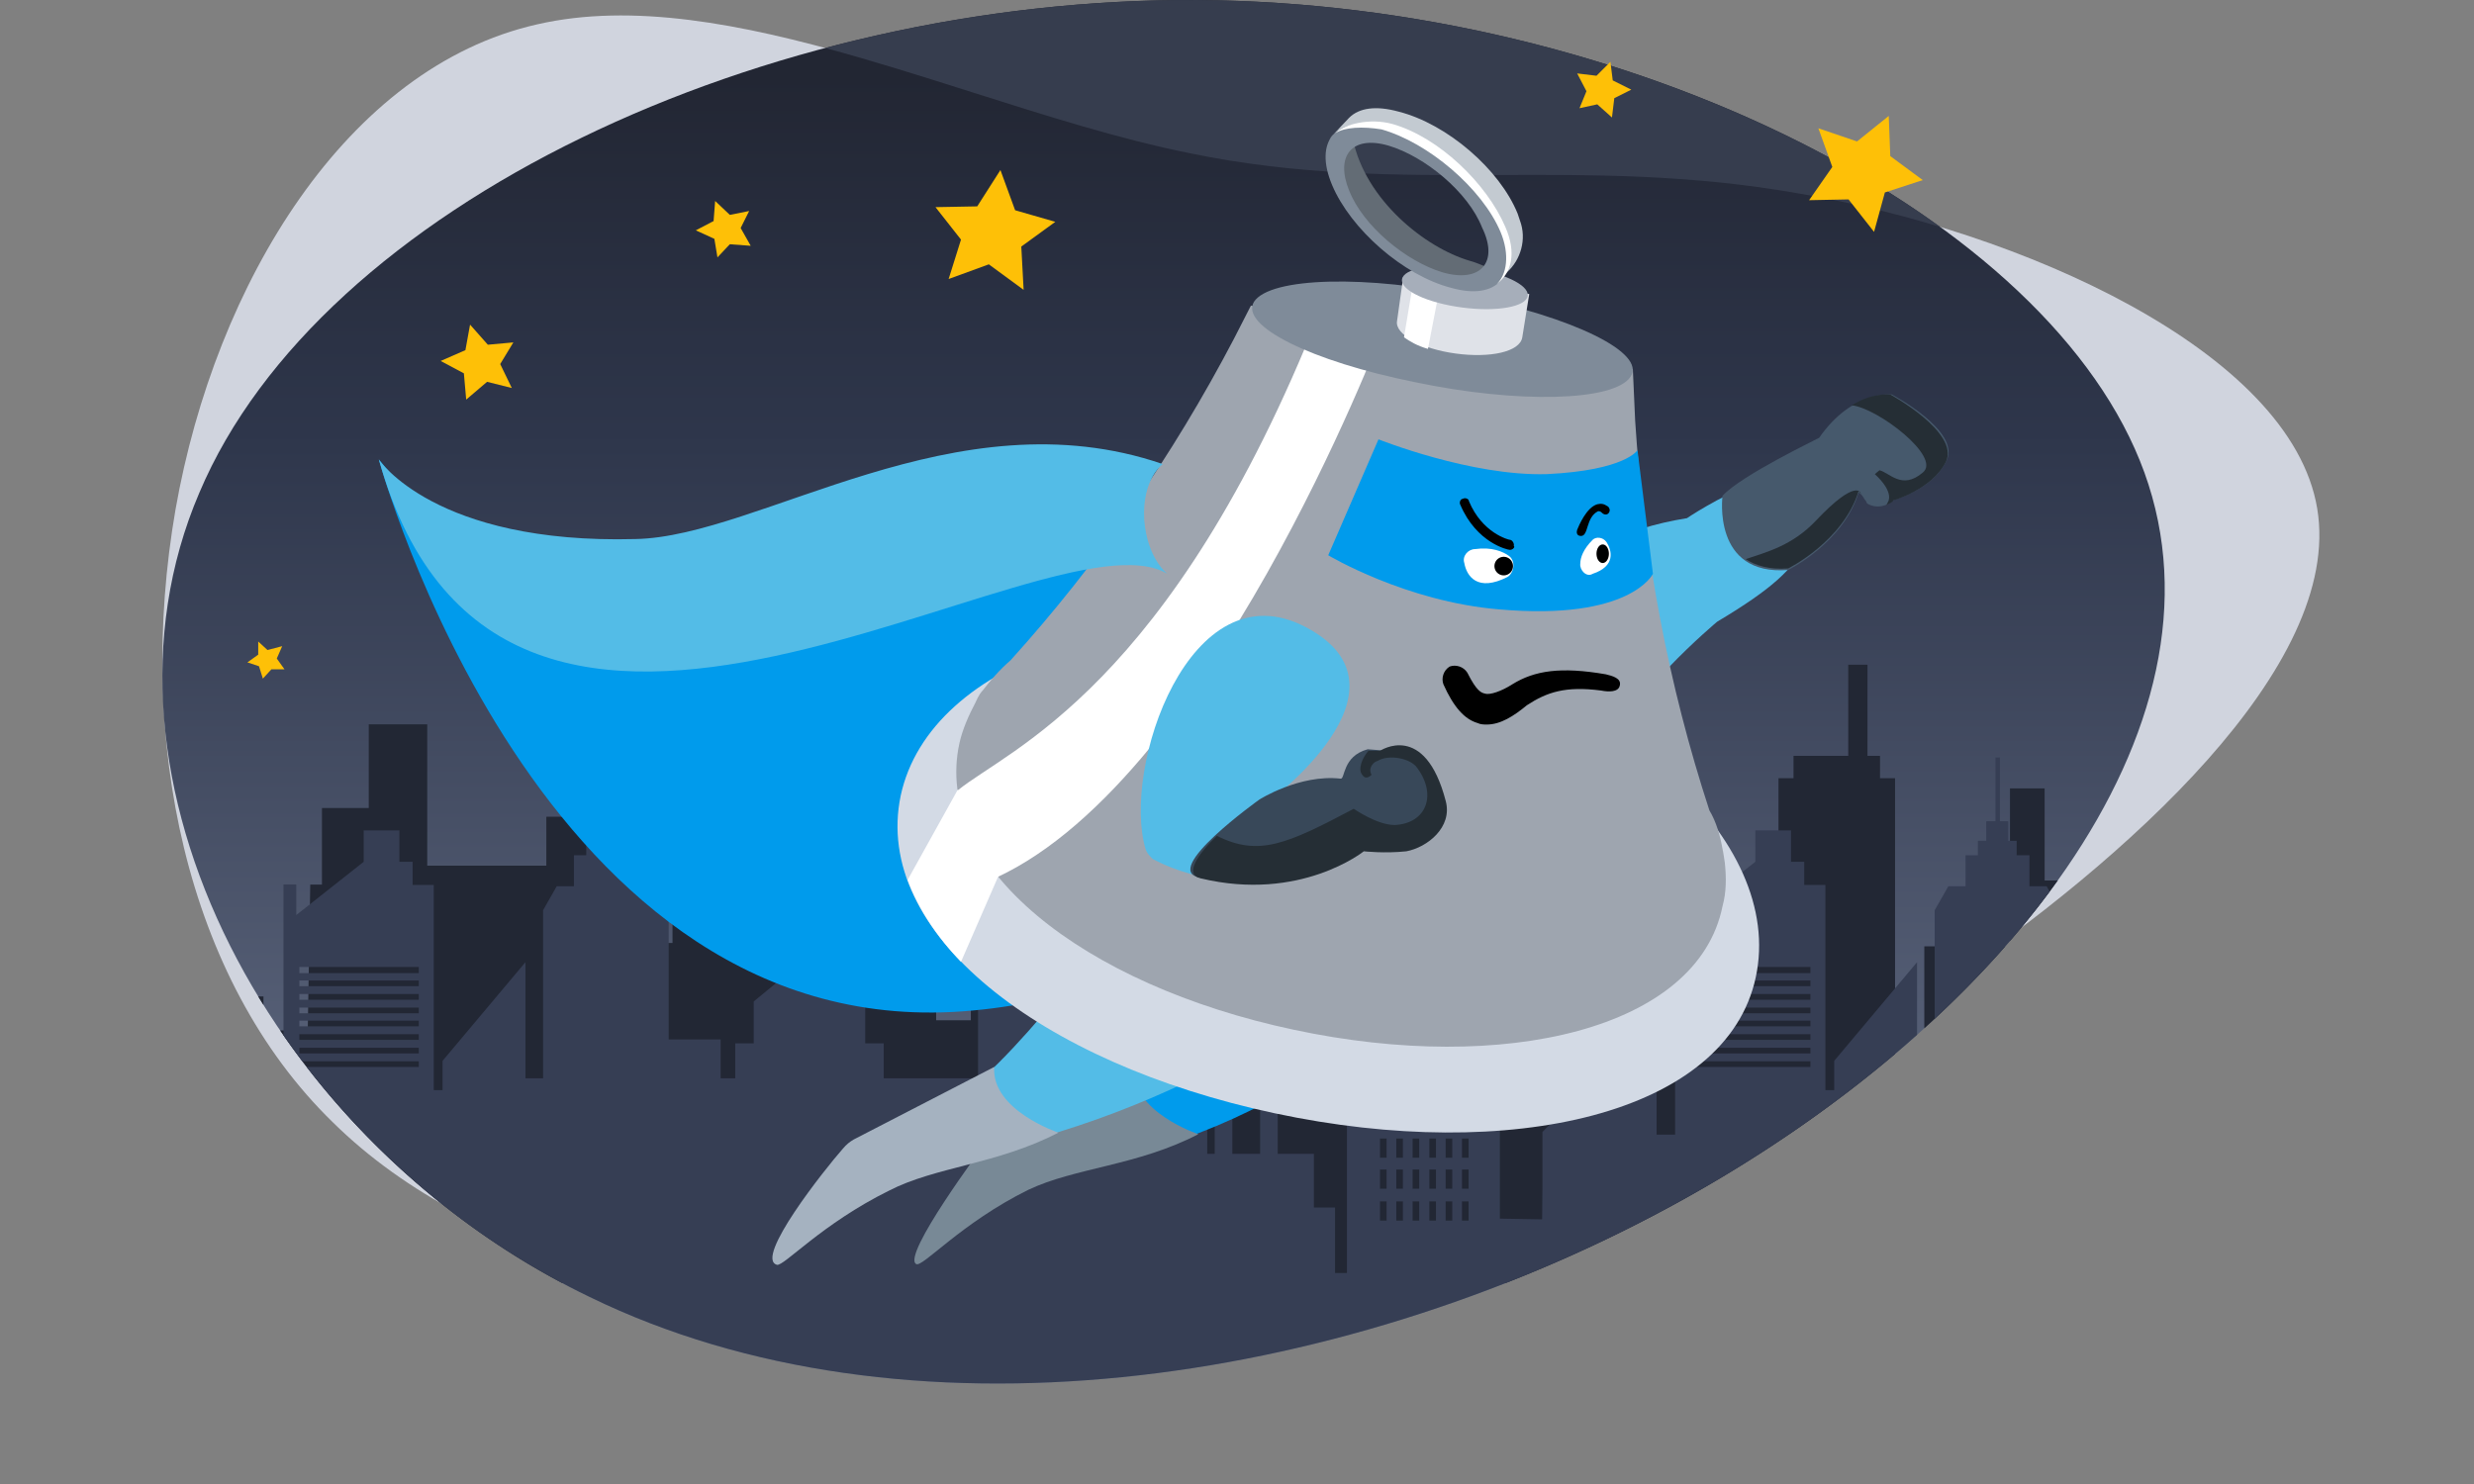
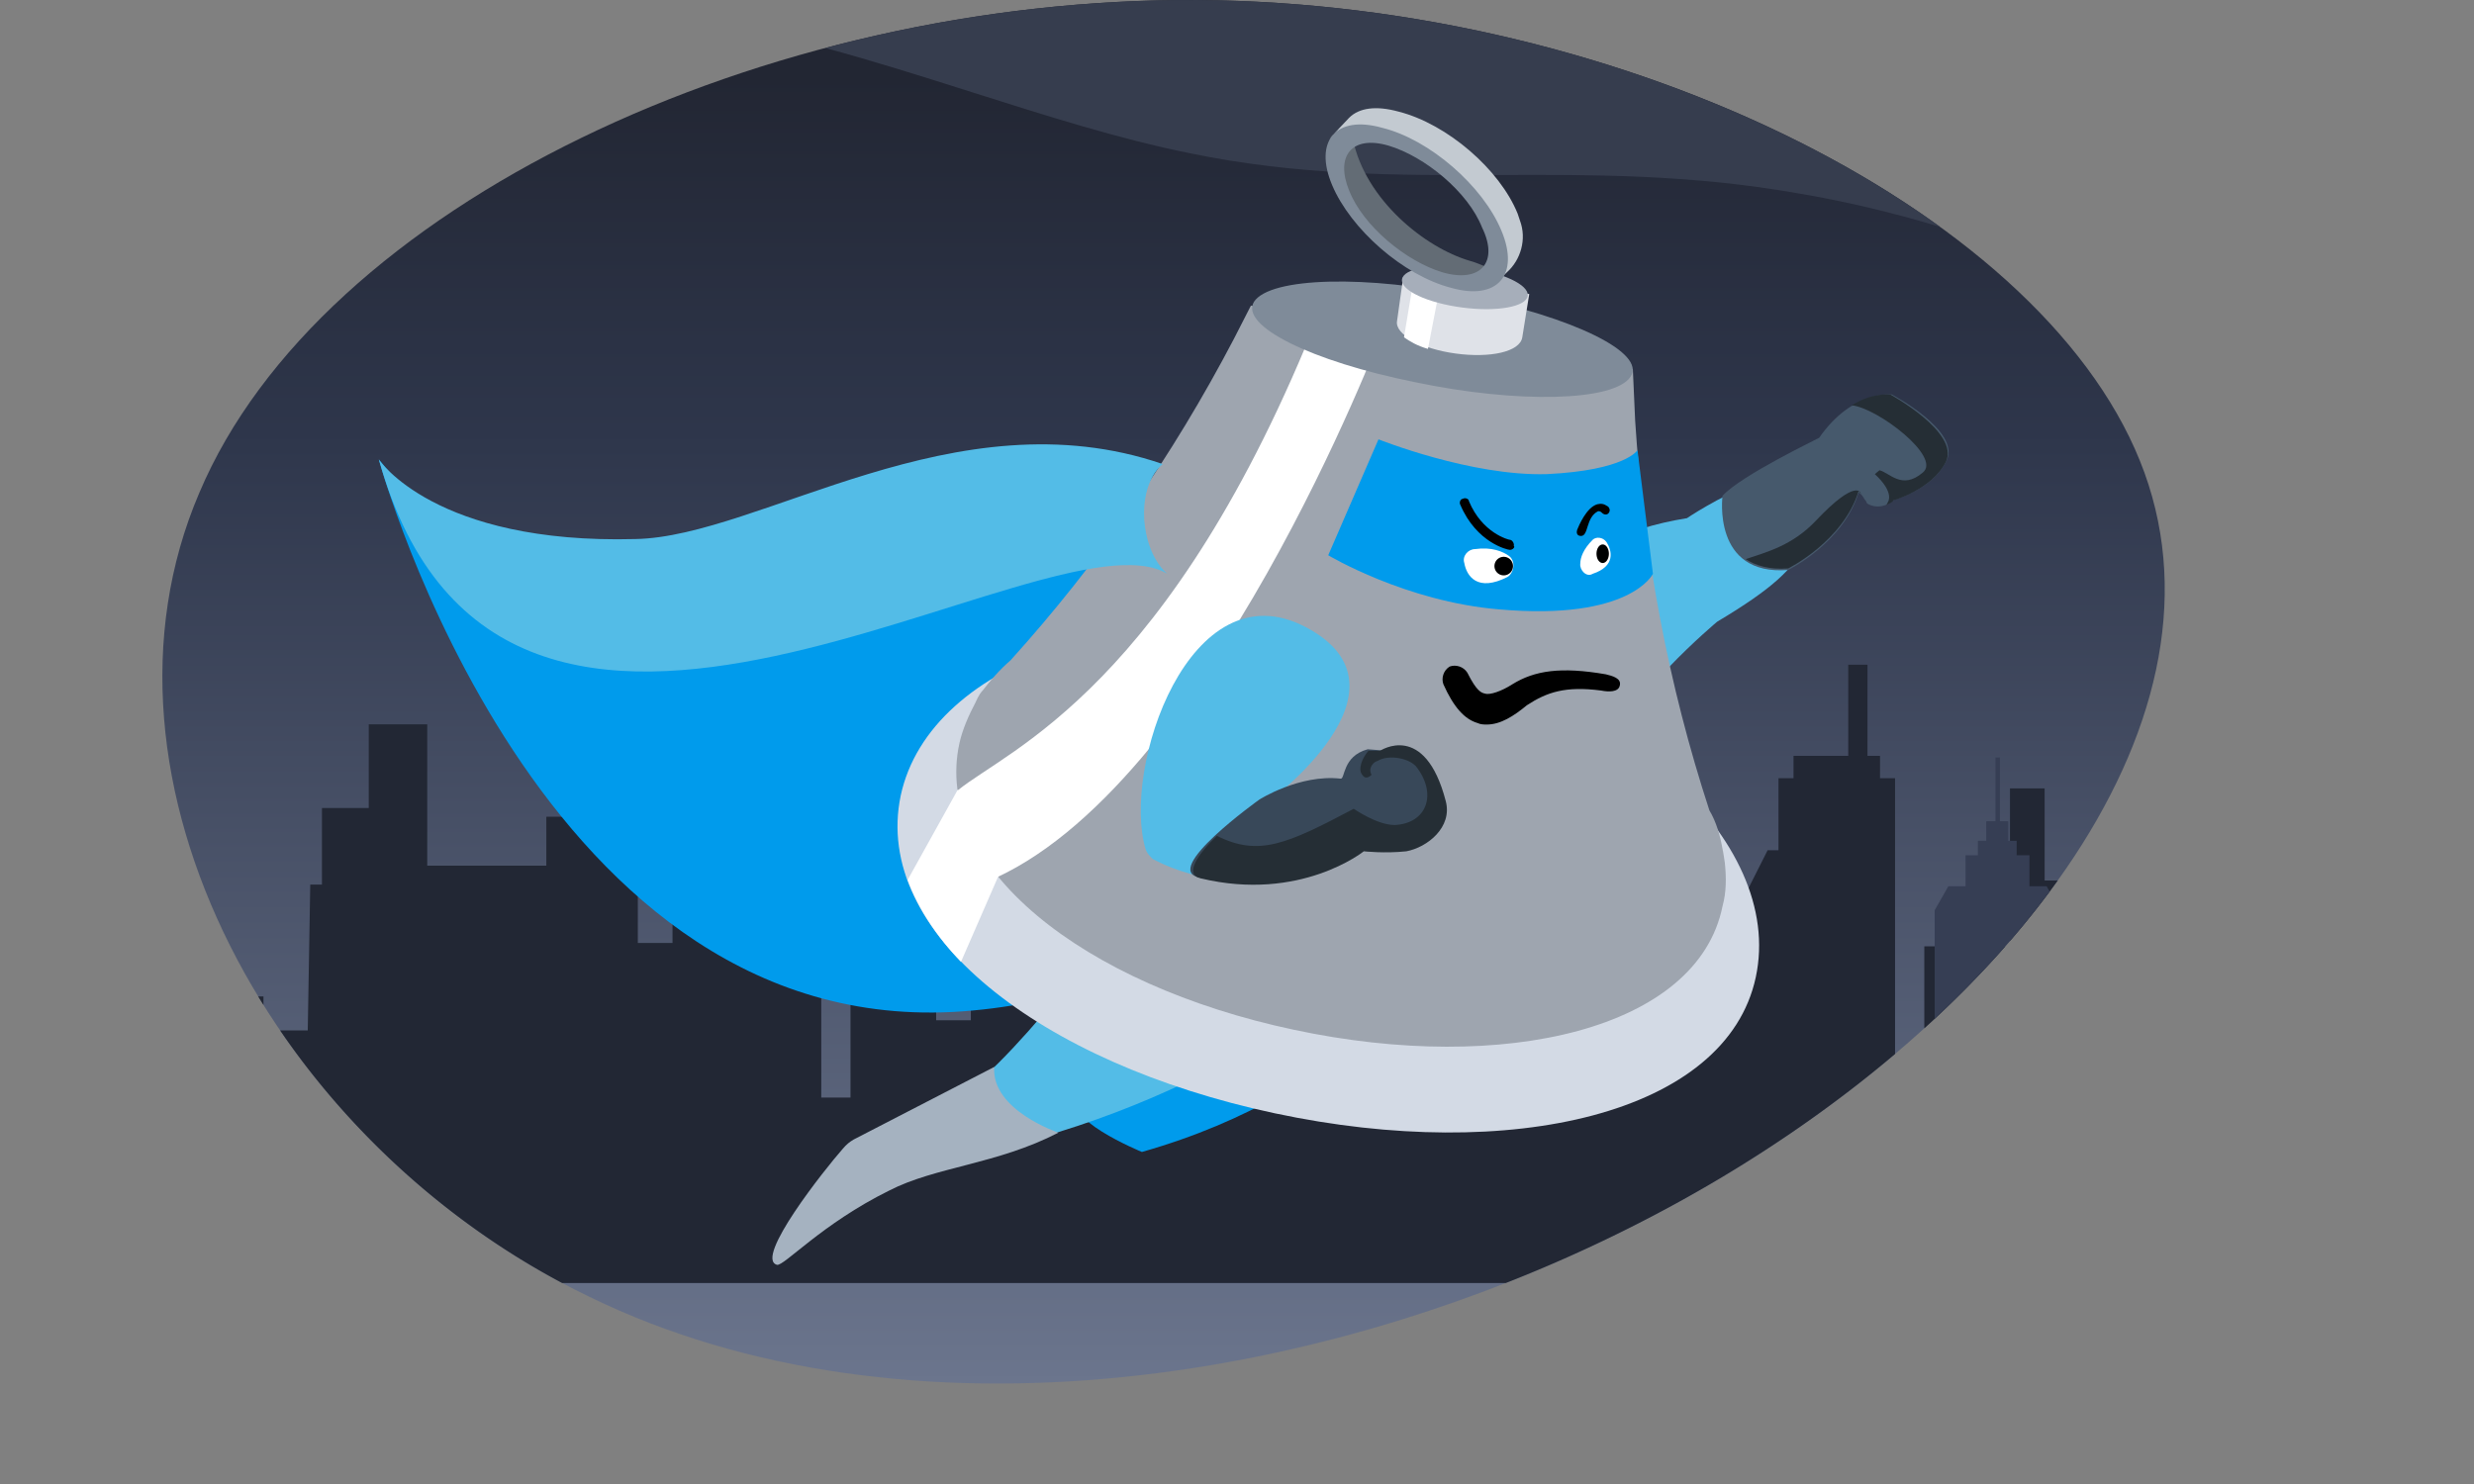
<svg xmlns="http://www.w3.org/2000/svg" fill="none" viewBox="0 0 320 192">
  <rect x="0" y="0" width="320" height="192" fill="#808080" stroke="none" />
-   <path fill="#D0D4DE" d="M153.896 19.827c-27.506-5.52-59.77-22.366-84.457-16.665-24.562 5.562-41.573 33.414-46.738 62.764-5.14 29.606 1.292 60.732 20.347 79.274 18.931 18.681 50.337 24.663 76.11 24.792 25.921.246 46.357-5.244 66.7-11.755 20.195-6.628 40.444-14.161 64.845-30.514 24.128-16.33 52.407-41.481 49.02-61.918-3.387-20.436-38.565-36.02-67.244-40.804-28.702-5.04-51.202.486-78.583-5.174z" />
  <path fill="url(#paint0_linear)" d="M277.367 61.133c11.992 33.104-18.448 71.813-61.571 95.109-43.123 23.296-98.929 31.353-139.515 11.56C35.464 148.185 9.867 100.893 25.78 63.76 41.46 26.627 98.88-.347 154.917.003c55.806.35 110.459 28.025 122.45 61.13z" />
  <path fill="#363D4E" d="M106.739 6.208C122.208 2.11 138.621-.099 154.917.003c36.308.228 72.129 12.023 96.029 29.354C244.74 27.47 238.467 26 232.479 25c-13.946-2.449-26.428-2.403-38.717-2.358-13.002.047-25.789.094-39.866-2.816-9.012-1.809-18.534-4.833-28.133-7.882-6.35-2.016-12.733-4.044-19.024-5.737z" />
  <path fill="#222734" d="M194.754 166H72.719c-14.817-7.878-27.429-19.419-36.488-32.686h3.575l.324-18.861h1.513v-9.913h6.053V93.716h7.566V112h15.403v-6.335H82.5V122h4.486v-6.529l2.756-5.466h1.405v-9.323h1.946v-2.894h7.079V86h2.486v11.788h1.622v2.894h1.945V142h3.783v-19.563h11.079V132h4.486v-18.083h5.674V102h4.324v25.654h6.215V132h1.891v-3.294h2.486v-8.627h5.729v-1.768h12.538v15.003h5.945v-4.394h2.594v4.394h5.729l.324-9.538v-9.323h1.513v-9.913h6.053V93.716h7.566V132h15.402v-26.335h11.836V122h4.486v-6.529l2.756-5.466h1.405v-9.323h1.945v-2.894h7.08V86h2.486v11.788h1.621v2.894h1.946v35.678c-8.688 7.363-18.613 14.098-29.321 19.882A191.833 191.833 0 01194.754 166zM266.161 113.917h-1.696V102h-4.486v19.743a109.21 109.21 0 006.182-7.826zM259.374 122.437H248.9v10.606a132.28 132.28 0 0010.474-10.606zM34.077 130.02a91.46 91.46 0 01-.678-1.1h.678v1.1z" />
  <path fill="#363E54" d="M265.115 115.351l-.393-.69h-2.223v-4.01h-1.654v-1.864h-1.083v-2.541h-1.083V98h-.57v8.246h-1.197v2.541h-1.083v1.864h-1.596v4.01h-2.223l-1.768 3.106v14.042c5.642-5.252 10.65-10.774 14.873-16.458z" />
-   <path fill="#363E54" fill-rule="evenodd" d="M247.962 133.887v-9.4l-10.717 12.764v3.784h-1.14v-26.544h-2.736v-2.993h-1.71v-4.066h-4.617v4.066l-8.722 6.89v-3.953h-1.653v32.361h-2.395v-5.648h-1.197v-9.036l-8.379-6.382v15.418l-5.188 5.309v7.116l-.043 4.187-5.465-.093v-18.665l-5.872.056-3.705-2.033v-2.654h-6.27v-9.488h-.57v9.431h-1.768v-9.431h-.57v9.431h-1.026v30.385h-1.539v-8.472h-2.736v-6.946h-4.674v-7.512h-2.281v7.512h-3.591v-16.209h-2.28v16.209h-.969v-18.129h-1.425v-11.578h-.912v11.578h-8.893v-23.495h-5.245v5.818h-2.907v4.631h-4.047v6.268h-.057l-6.157 3.502v11.634h-12.199v-4.518h-2.394v-5.422l-7.354-5.817-7.068 5.817v5.422h-2.394v4.518h-1.882v-5.026H86.49v-16.717l-1.767-3.106h-2.223v-4.01h-1.654v-1.864h-1.083v-2.541H78.68V98h-.57v8.246h-1.197v2.541h-1.083v1.864h-1.596v4.01H72.01l-1.767 3.106v21.743h-2.28v-15.023l-10.718 12.764v3.784h-1.14v-26.544H53.37v-2.993h-1.71v-4.066h-4.617v4.066l-8.722 6.89v-3.953h-1.653v19.512c.787 1.134 1.6 2.254 2.438 3.361h15.062v.734H39.666c9.486 12.289 22.087 22.778 36.615 29.76 40.586 19.793 96.392 11.736 139.515-11.56 11.895-6.426 22.826-14.025 32.166-22.355zm-209.243-8.778h15.448v.79H38.72v-.79zm0 1.75h15.448v.735H38.72v-.735zm0 1.751h15.448v.734H38.72v-.734zm0 1.751h15.448v.734H38.72v-.734zm0 1.694h15.448v.734H38.72v-.734zm0 1.751h15.448v.734H38.72v-.734zm0 1.751h15.448v.734H38.72v-.734zm150.379 7.624h.855v2.485h-.855v-2.485zm0 4.123h.855v2.485h-.855v-2.485zm0 4.01h.855v2.485h-.855v-2.485zm0 4.122h.855v2.485h-.855v-2.485zm-2.11-12.255h.855v2.485h-.855v-2.485zm0 4.123h.855v2.485h-.855v-2.485zm0 4.01h.855v2.485h-.855v-2.485zm0 4.122h.855v2.485h-.855v-2.485zm-2.109-12.255h.855v2.485h-.855v-2.485zm0 4.123h.855v2.485h-.855v-2.485zm0 4.01h.855v2.485h-.855v-2.485zm0 4.122h.855v2.485h-.855v-2.485zm-2.166-12.255h.855v2.485h-.855v-2.485zm0 4.123h.855v2.485h-.855v-2.485zm0 4.01h.855v2.485h-.855v-2.485zm0 4.122h.855v2.485h-.855v-2.485zm-2.109-12.255h.855v2.485h-.855v-2.485zm0 4.123h.855v2.485h-.855v-2.485zm0 4.01h.855v2.485h-.855v-2.485zm0 4.122h.855v2.485h-.855v-2.485zm-2.109-12.255h.855v2.485h-.855v-2.485zm0 4.123h.855v2.485h-.855v-2.485zm0 4.01h.855v2.485h-.855v-2.485zm0 4.122h.855v2.485h-.855v-2.485zm40.224-30.327h15.448v.79h-15.448v-.79zm0 1.75h15.448v.735h-15.448v-.735zm0 1.751h15.448v.734h-15.448v-.734zm0 1.751h15.448v.734h-15.448v-.734zm0 1.694h15.448v.734h-15.448v-.734zm0 1.751h15.448v.734h-15.448v-.734zm0 1.751h15.448v.734h-15.448v-.734zm0 1.751h15.448v.734h-15.448v-.734z" clip-rule="evenodd" />
-   <path fill="#FEC007" d="M235.2 16.6l5 1.7 4.1-3.3.2 5.2 4.2 3.1-4.9 1.6-1.4 5.1-3.3-4.2-5.1.1 3-4.3-1.8-5zM136.5 28.7l-5.2-1.5-1.9-5.2-3 4.7-5.4.1 3.3 4.2-1.6 5.1 5.2-1.9 4.5 3.3-.3-5.6 4.4-3.2zM96.9 27.3l-2.5.5-1.9-1.8-.2 2.6-2.3 1.2 2.4 1.1.4 2.4 1.6-1.7 2.7.2-1.3-2.3 1.1-2.2zM57 46.7l3.2-1.4.6-3.3 2.3 2.6 3.3-.3-1.7 2.8 1.5 3.1-3.2-.8-2.7 2.3-.3-3.4-3-1.6zM208.3 8l.3 2.4 2.4 1.2-2.2 1.1-.3 2.5-1.9-1.7-2.3.5.9-2.2-1.2-2.3 2.5.3 1.8-1.8zM33.4 83l1.2 1.1 1.9-.5-.7 1.6 1 1.4h-1.7L34 87.8l-.5-1.6-1.5-.5 1.4-1V83z" />
  <path fill="#009BEC" d="M184.7 124.041s-8.9 17-37 25c0 0-11.2-4.6-7.7-7.2 8.2-6.4 11.8-24.4 11.8-24.4s30.4 2.5 32.9 6.6z" />
-   <path fill="#788996" d="M155 146.741s-8.7-2.9-8.3-8.5l-19.5 10s-10.6 14.2-8.7 15.3c.8.5 5.8-5.3 14.5-9.6 6.1-2.9 14.1-3.1 22-7.2z" />
  <path fill="#53BCE7" d="M179.8 123.041s-17.3 16.2-45.5 24.2c0 0-12-4.2-8.5-6.7 8.2-6.4 23.8-28.1 23.8-28.1s27.5 6.6 30.2 10.6z" />
  <path fill="#A5B2C0" d="M136.9 146.541s-8.7-2.9-8.3-8.5l-18.2 9.4c-.5.3-.9.6-1.4 1.2-2.3 2.6-11.5 14.2-8.5 15 .9.2 5.8-5.3 14.5-9.6 6-3.1 14-3.4 21.9-7.5z" />
  <path fill="#009BEC" d="M49 59.441s20.7 76.6 76.8 71.3c56.2-5.1 40.6-67.7 40.6-67.7l-82.6 20.1-29.3-17-5.5-6.7z" />
  <path fill="#53BCE7" d="M196.3 80.041s5-10.3 21.9-13c0 0 3.8-2.6 8.9-4.7 0 0 8.7 3.8 6.5 8-1.7 3.3-4.3 5.8-11.5 10.1 0 0-12.3 10.3-13.3 16.5-1 6.4-19.3-.9-12.5-16.9z" />
  <path fill="#D3DAE5" d="M116.5 102.941c3.8-17.7 31.6-27 62.2-20.4 30.6 6.6 52.2 26.2 48.4 43.9-3.8 17.7-31.7 24.1-62.2 17.6-30.5-6.5-52.1-23.4-48.4-41.1z" />
  <path fill="#9EA5AF" d="M161.8 39.541l-2.2 4.3c-7.9 15.1-17.6 29.1-28.9 41.6-1.4 1.2-2.6 2.6-3.6 3.9-.5.5-.9 1.5-.9 1.5-.9 1.7-1.7 3.5-2.1 5.3-3.5 15.9 15.9 31.3 43.3 37.1 27.2 5.8 52.2-.1 55.4-16 .5-1.8.5-3.7.3-5.6 0 0-.2-1.4-.3-1.8-.3-1.7-.8-3.5-1.7-5-5.3-16.2-8.5-33.2-9.6-50.4l-.3-6.7-49.4-8.2z" />
  <path fill="#fff" d="M124.3 124.441l5.1-11.7-5.5-10.6-6.5 11.7c1.4 3.7 3.7 7.3 6.9 10.6z" />
  <path fill="#fff" d="M170.7 40.341c-19.3 48.7-40.3 56.6-46.8 61.9 1.2 2.9 3.6 11.9 3.6 11.9 28.7-11.7 51.2-71.1 51.2-71.1l-8-2.7z" />
  <path fill="#7F8B99" d="M210.9 48.741c-2.1 3.2-14.6 3.5-27.9.7-13.4-2.7-22.7-7.3-20.8-10.4 2.1-3.2 14.6-3.5 27.9-.7 13.3 2.7 22.9 7.3 20.8 10.4z" />
  <path fill="#DFE2E8" d="M197.8 38.041l-16.3-2.2-.8 5.7c-.3 1.7 3.1 3.6 7.6 4.2 4.4.6 8.3-.2 8.6-2.1l.9-5.6z" />
  <path fill="#fff" d="M181.6 43.641c.7.5 1.7 1.1 3.1 1.5l1.6-8.3-3.5-.4-1.2 7.2z" />
  <path fill="#A6AEBA" d="M197.605 38.27c.185-1.424-3.304-3.053-7.795-3.638-4.491-.586-8.282.094-8.467 1.518-.186 1.423 3.304 3.052 7.794 3.638 4.491.586 8.282-.094 8.468-1.518z" />
  <path fill="#636C75" d="M190.1 33.741c-5.8-1.7-13.5-7.9-15.1-15.7-.3-1.8-1.4 0-1.4-.8 0-.3-.6 0-.5-.3-1.7 1.2-2.1 3.6-.6 6.8 2.4 5.5 8.9 11.5 15 13.2 3.5.9 6 .2 6.8-1.7-.3.2 0-.3-.3-.3-1.1.1-2.1-.7-3.9-1.2z" />
  <path fill="#C3CAD1" d="M180.9 14.441c-2.9-.8-5.1-.5-6.4.8 0 0-2.6 2.7-2.6 2.9.9-1.7 3.5-2.3 6.8-1.4 6 1.7 13 7.6 15.4 13.3 1.2 2.9.2 5.3-.9 6.7.1 0 .9-.7 1.7-1.5 1.8-1.6 2.6-4.3 1.7-6.7l-.3-.9c-2.3-5.7-9.1-11.6-15.4-13.2z" />
  <path fill="#7F8B99" d="M178.8 16.541c-6-1.7-8.9 1.7-6.5 7.4 2.4 5.7 9.2 11.7 15.4 13.3 6 1.7 8.9-1.7 6.5-7.4-2.4-5.8-9.3-11.8-15.4-13.3zm7.8 18.7c-4.7-1.4-10.3-6-12.1-10.6-1.8-4.4.3-7.2 5.1-5.8 4.7 1.4 10.3 6 12.1 10.6 2.2 4.5-.2 7.2-5.1 5.8z" />
-   <path fill="#fff" d="M180.1 16.041c-2.9-.8-6.2 0-7.4 1.2 1.2-.8 3.6-.9 6-.5 6 1.7 13 7.6 15.4 13.3 1.2 2.9.8 5.5-.5 6.7 1.9-1.4 2.6-4 1.1-7.4-2.4-5.6-8.6-11.6-14.6-13.3z" />
  <path fill="#000" d="M192.3 93.741c-.3 0-.8 0-1.2-.2-1.7-.5-3.1-2.1-4.4-5-.3-.8 0-1.8.8-2.3.8-.3 1.8 0 2.3.8 1.2 2.4 1.8 2.6 2.3 2.7.6.2 2.1-.3 3.5-1.2 2.9-1.8 6.3-2.3 12.1-1.3.8.2 2.1.5 1.8 1.5-.2.8-1.4.8-2.4.6-4.6-.6-7 .2-9.6 1.9-1.7 1.4-3.4 2.5-5.2 2.5z" />
  <path fill="#009BEC" d="M171.8 71.841s10 6 22.1 7c17 1.5 19.9-4.6 19.9-4.6l-2-16s-1.5 2.6-11.7 3.1c-9.8.3-21.8-4.5-21.8-4.5l-6.5 15z" />
  <path fill="#000" d="M195.3 71.141c-.3 0-4.3-.9-6.4-5.8-.2-.3 0-.8.3-.8.3-.2.8 0 .8.3 1.7 4.1 5.1 5 5.3 5 .3 0 .6.5.5.8.2.1-.1.5-.5.5z" />
  <path fill="#53BCE7" d="M163.8 103.941s20.3-14.8 5.1-22.8c-15-7.9-23.9 18.3-20.7 28.8.2.5.5.8.9 1.2 2.3 1.2 9.4 4.6 20.5 1.7 0 0-4.6-6.5.8-10.9l-6.6 2z" />
  <path fill="#384859" d="M162.9 103.441s-12.9 9.2-7.7 10.1c12 2.1 21.1-3.5 21.1-3.5s2.9-.2 5.5-.6c2.6-.5 5.8-2.4 4.4-7.2-1.2-3.9-6.7-5.1-6.7-5.1l-2.6-.2c-3.3.9-2.9 3.9-3.5 3.8-5.3-.6-10.5 2.7-10.5 2.7z" />
  <path fill="#252E35" d="M181.9 110.141c2.7-.5 6-3.1 5.1-6.5-2.7-10.4-8.5-6.5-8.5-6.5H177c-.8.9-1.4 2.4-.8 3.1.5.8 1.2 0 1.2 0-.5-.9.3-1.7.8-1.8 1.5-.9 4.3-.3 5.1.9 2.6 3.5 1.2 7.2-2.9 7.4-2.3 0-5.3-2.1-5.3-2.1-8.7 4.6-12.3 6.2-17.7 3.5-2.4 2.3-4.3 5-2.1 5.5 12.9 3.1 21.1-3.5 21.1-3.5s2.7.3 5.5 0z" />
  <path fill="#fff" d="M195.2 71.941c-.8-.6-2.3-1.2-4.4-.9-.9 0-1.7.9-1.4 1.8.3 1.7 1.7 3.8 5.6 1.8.8-.5 1.1-2 .2-2.7zM204.4 72.941c0-.8.4-1.9 1.6-3.1.4-.4 1.3-.4 1.8.3.7 1.1 1.2 3.1-1.8 4.1-.8.5-1.7-.5-1.6-1.3z" />
  <path fill="#000" d="M194.5 74.441a1.2 1.2 0 100-2.4 1.2 1.2 0 000 2.4zM207.3 72.841c.442 0 .8-.537.8-1.2 0-.663-.358-1.2-.8-1.2-.442 0-.8.537-.8 1.2 0 .663.358 1.2.8 1.2z" />
  <path fill="#53BCE7" d="M151 74.241c-15.4-9.2-86 42.5-102-14.8 0 0 7.2 11 33.2 10.3 16.1-.3 41.4-18.9 68.2-9.7 0 0-2.7 1.9-2.4 7.2.4 5.1 3 7 3 7z" />
  <path fill="#46596C" d="M222.8 64.141s-1.4 10.4 8.5 9.6c0 0 7.1-3.5 9.1-10 0 0 .3 0 .8.9.2.2.2.3.3.5.5.3 1.8.9 3.6-.5 0 0 5-1.4 6.7-5.1 1.8-3.8-7.1-8.5-7.1-8.5s-5.1-.6-9.4 5.6c-.1.1-10 4.8-12.5 7.5z" />
  <path fill="#000" d="M204.5 69.341c-.6 0-.6-.5-.5-.8.2-.5 1.2-2.9 2.6-3.3.5-.1.8-.1 1.4.3.2.2.3.5.1.8-.2.3-.6.3-.9 0-.2-.2-.3-.2-.5-.2-1.6.8-1.2 3.2-2.2 3.2z" />
  <path fill="#252E35" d="M244 65.341c.3-.2.8-.3.9-.6 0 0 5-1.4 6.8-5 1.8-3.8-7.2-8.7-7.2-8.7s-2.3-.3-5 1.4c3.3.3 11.7 6.7 9.2 8.7-2.7 2.3-4.3 0-5.6-.3l-.6.5c2.6 2.4 1.7 3.6 1.7 3.6l-.2.4zM240.7 63.841s-.5-2.1-5.8 3.5c-3.1 3.3-6.5 4.1-9.1 5 1.2.8 3.1 1.4 5.5 1.2 0 0 7.1-3.5 9.1-10l.3.3z" />
  <defs>
    <linearGradient id="paint0_linear" x1="150.5" x2="150.5" y1="10" y2="179" gradientUnits="userSpaceOnUse">
      <stop stop-color="#222633" />
      <stop offset=".271" stop-color="#2E364B" />
      <stop offset="1" stop-color="#6B758D" />
    </linearGradient>
  </defs>
</svg>